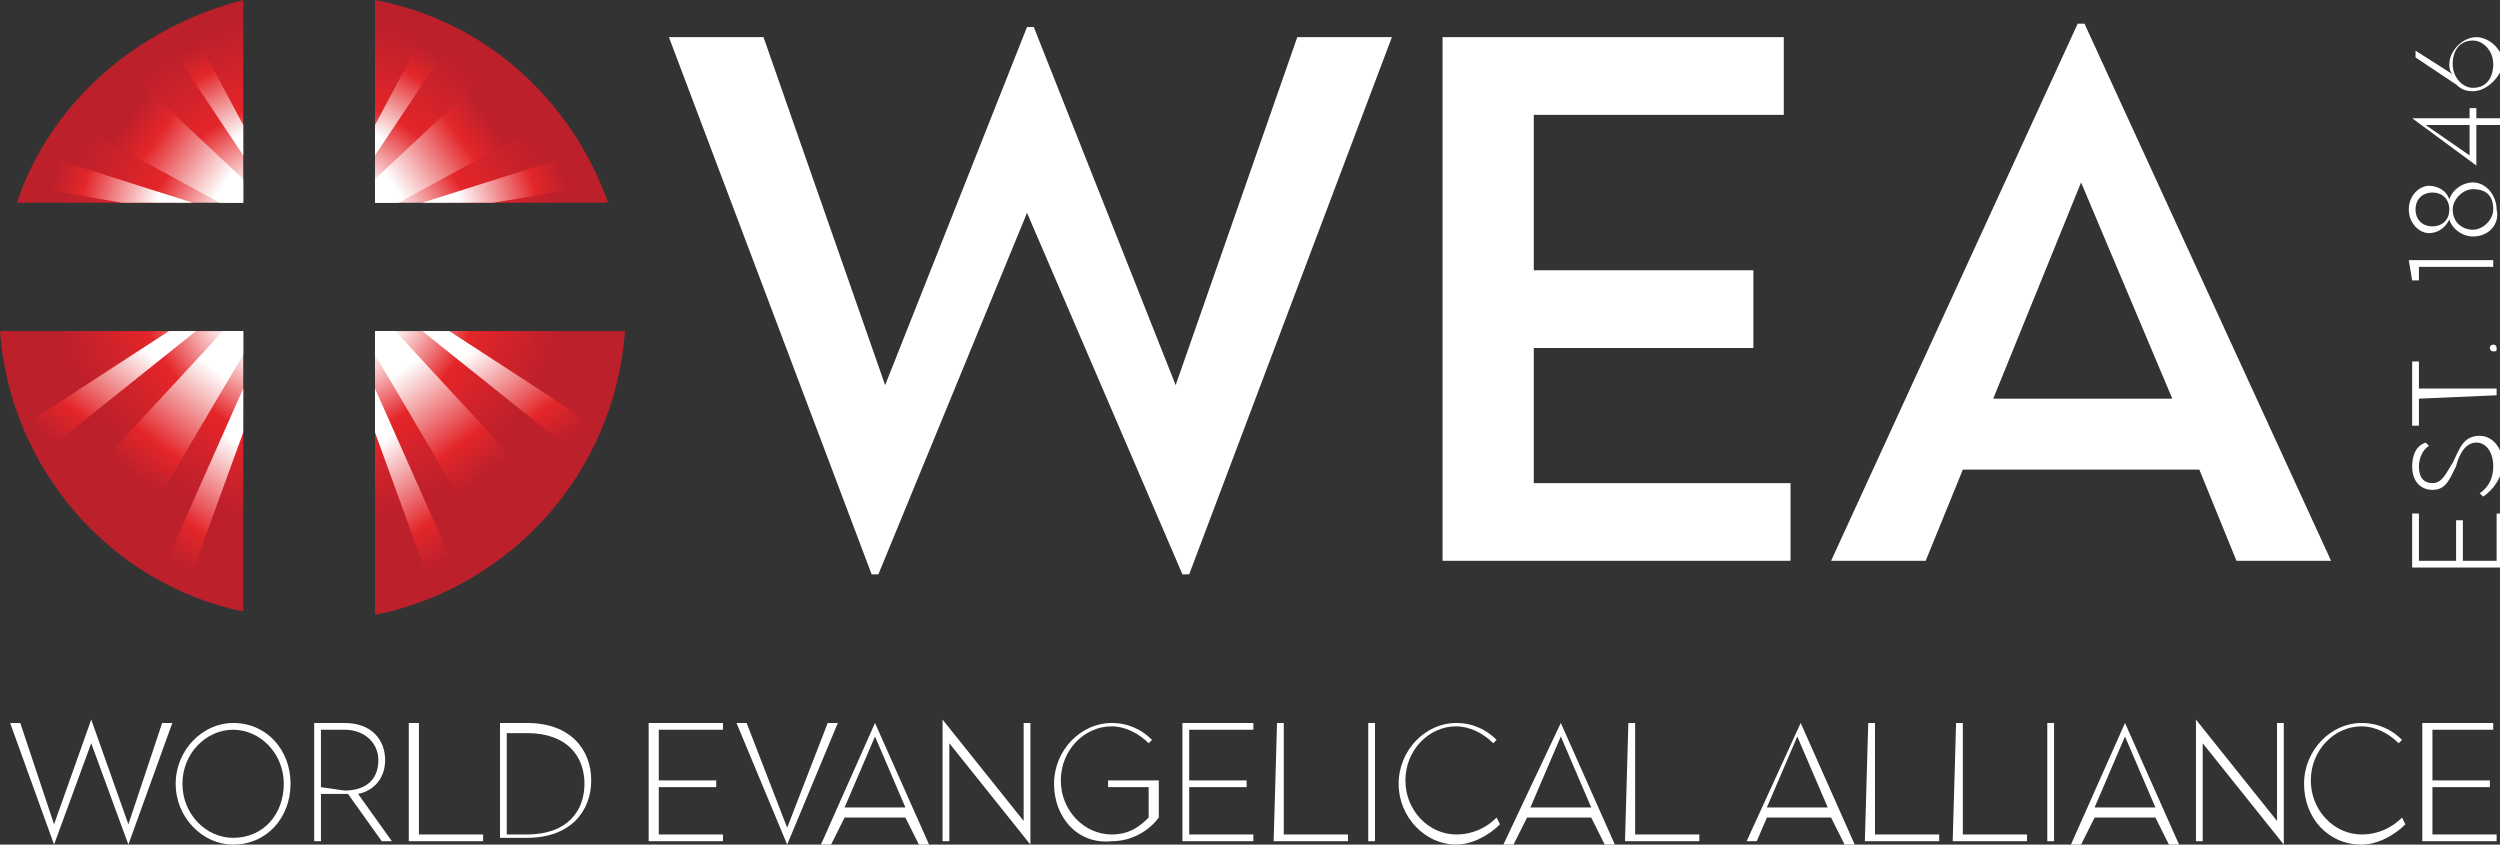
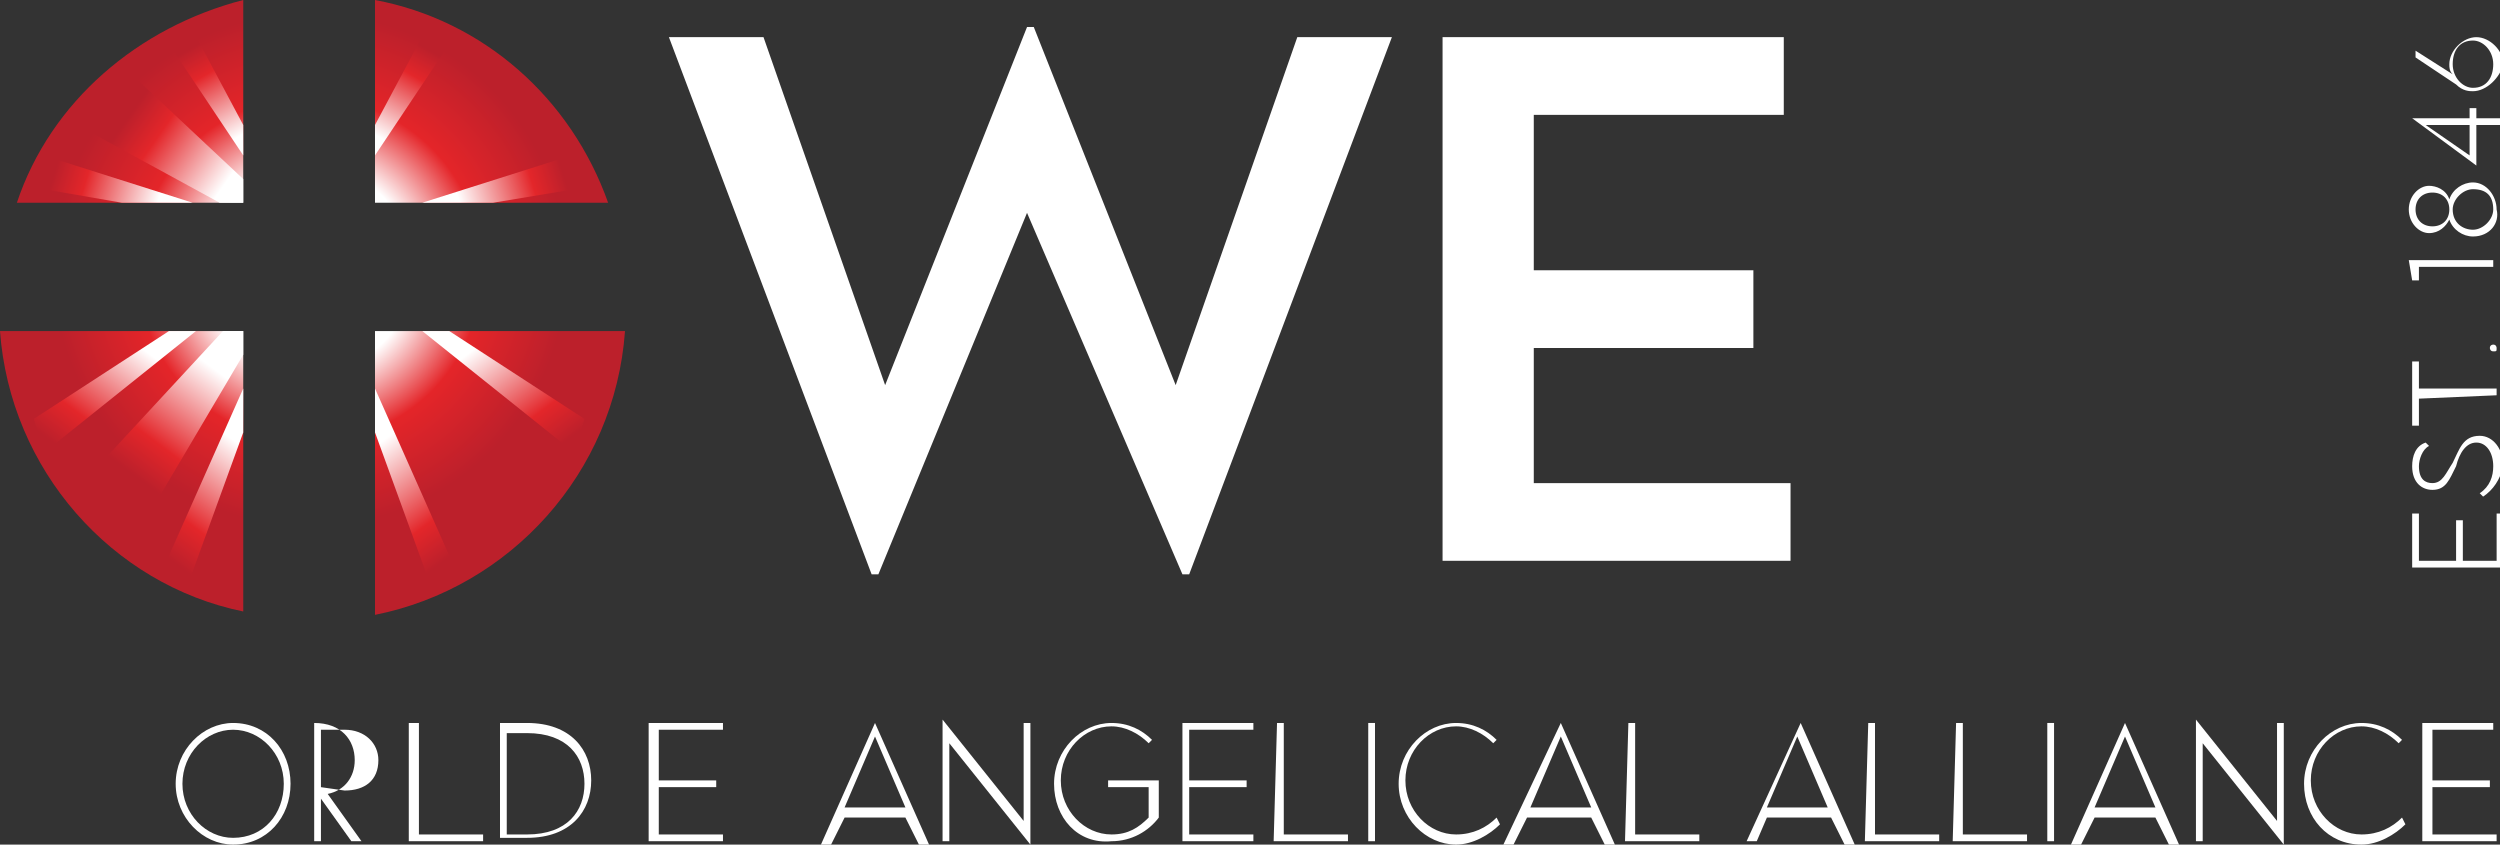
<svg xmlns="http://www.w3.org/2000/svg" id="Layer_1" x="0px" y="0px" viewBox="0 0 74 25" style="enable-background:new 0 0 74 25;" xml:space="preserve">
  <rect x="0" y="0" width="74" height="25" fill="#333333" stroke="none" />
  <style type="text/css">	.st0{fill:#FFFFFF;}	.st1{fill:url(#SVGID_1_);}	.st2{fill:url(#SVGID_2_);}	.st3{fill:url(#SVGID_3_);}	.st4{fill:url(#SVGID_4_);}	.st5{fill:url(#SVGID_5_);}	.st6{fill:url(#SVGID_6_);}	.st7{fill:url(#SVGID_7_);}	.st8{fill:url(#SVGID_8_);}	.st9{fill:url(#SVGID_9_);}	.st10{fill:url(#SVGID_10_);}	.st11{fill:url(#SVGID_11_);}	.st12{fill:url(#SVGID_12_);}	.st13{fill:url(#SVGID_13_);}</style>
  <g>
    <g>
      <path class="st0" d="M19.8,1.1h2.8l3.6,10.3l4.2-10.6h0.2l4.2,10.6l3.6-10.3h2.8l-6,15.9H35L30.4,6.3L26,17h-0.2L19.8,1.1z" />
      <path class="st0" d="M42.7,1.1h10.1v2.3h-7.4V8h6.5v2.3h-6.5v4H53v2.3H42.7V1.1z" />
-       <path class="st0" d="M61.5,0.7h0.2L69,16.6h-2.8l-1.1-2.7h-7L57,16.6h-2.8L61.5,0.7z M64.3,11.8l-2.7-6.4L59,11.8H64.3z" />
    </g>
    <g>
-       <path class="st0" d="M0.3,21.4h0.3l1,3l1.1-3.1l0,0l1.1,3.1l1-3h0.3L3.8,25l0,0l-1.1-3l-1.1,3l0,0L0.3,21.4z" />
      <path class="st0" d="M5.2,23.2c0-1,0.8-1.8,1.7-1.8c1,0,1.7,0.8,1.7,1.8S7.9,25,6.9,25C6,25,5.2,24.2,5.2,23.2z M8.4,23.2   c0-0.9-0.7-1.6-1.5-1.6s-1.5,0.7-1.5,1.6s0.7,1.6,1.5,1.6C7.8,24.8,8.4,24.1,8.4,23.2z" />
-       <path class="st0" d="M9.3,21.4h0.9c0.8,0,1.2,0.5,1.2,1.1c0,0.5-0.3,0.9-0.8,1l1,1.4h-0.3l-1-1.4c-0.1,0-0.1,0-0.2,0H9.5v1.4H9.3   V21.4z M10.2,23.4c0.6,0,1-0.3,1-0.9c0-0.5-0.4-0.9-1-0.9H9.5v1.7L10.2,23.4L10.2,23.4z" />
+       <path class="st0" d="M9.3,21.4c0.8,0,1.2,0.5,1.2,1.1c0,0.5-0.3,0.9-0.8,1l1,1.4h-0.3l-1-1.4c-0.1,0-0.1,0-0.2,0H9.5v1.4H9.3   V21.4z M10.2,23.4c0.6,0,1-0.3,1-0.9c0-0.5-0.4-0.9-1-0.9H9.5v1.7L10.2,23.4L10.2,23.4z" />
      <path class="st0" d="M12.2,21.4h0.2v3.3h1.9v0.2h-2.2v-3.5H12.2z" />
      <path class="st0" d="M14.8,21.4h0.8c1.3,0,1.9,0.8,1.9,1.7s-0.6,1.7-1.9,1.7h-0.8V21.4z M15.6,24.7c1.2,0,1.7-0.7,1.7-1.5   s-0.5-1.5-1.7-1.5H15v3H15.6z" />
      <path class="st0" d="M19.3,21.4h2.1v0.2h-1.9v1.5h1.7v0.2h-1.7v1.4h1.9v0.2h-2.2v-3.5H19.3z" />
-       <path class="st0" d="M21.8,21.4h0.3l1.2,3.1l1.2-3.1h0.3L23.3,25l0,0L21.8,21.4z" />
      <path class="st0" d="M25.9,21.4L25.9,21.4l1.6,3.6h-0.3l-0.4-0.8H25L24.6,25h-0.3L25.9,21.4z M26.8,23.9l-0.9-2.1L25,23.9H26.8z" />
      <path class="st0" d="M28.1,22v2.9h-0.2v-3.6l0,0l2.4,3v-2.9h0.2V25l0,0L28.1,22z" />
      <path class="st0" d="M31.2,23.2c0-1,0.8-1.8,1.7-1.8c0.5,0,0.9,0.2,1.2,0.5L34,22c-0.3-0.3-0.7-0.5-1.1-0.5   c-0.8,0-1.5,0.7-1.5,1.6s0.7,1.6,1.5,1.6c0.5,0,0.8-0.2,1.1-0.5v-0.9h-1.2v-0.2h1.5v1.1c-0.3,0.4-0.8,0.7-1.4,0.7   C31.9,25,31.2,24.2,31.2,23.2z" />
      <path class="st0" d="M35,21.4h2.1v0.2h-1.9v1.5h1.7v0.2h-1.7v1.4h1.9v0.2H35V21.4z" />
      <path class="st0" d="M37.8,21.4H38v3.3h1.9v0.2h-2.2L37.8,21.4L37.8,21.4z" />
      <path class="st0" d="M40.5,21.4h0.2v3.5h-0.2V21.4z" />
      <path class="st0" d="M41.4,23.2c0-1,0.8-1.8,1.7-1.8c0.5,0,0.9,0.2,1.2,0.5L44.2,22c-0.3-0.3-0.7-0.5-1.1-0.5   c-0.8,0-1.5,0.7-1.5,1.6s0.7,1.6,1.5,1.6c0.5,0,0.9-0.2,1.2-0.5l0.1,0.2c-0.3,0.3-0.8,0.6-1.3,0.6C42.2,25,41.4,24.2,41.4,23.2z" />
      <path class="st0" d="M46.2,21.4L46.2,21.4l1.6,3.6h-0.3l-0.4-0.8h-1.9L44.8,25h-0.3L46.2,21.4z M47.1,23.9l-0.9-2.1l-0.9,2.1H47.1   z" />
      <path class="st0" d="M48.2,21.4h0.2v3.3h1.9v0.2h-2.2L48.2,21.4L48.2,21.4z" />
      <path class="st0" d="M53.3,21.4L53.3,21.4l1.6,3.6h-0.3l-0.4-0.8h-1.9L52,24.9h-0.3L53.3,21.4z M54.1,23.9l-0.9-2.1l-0.9,2.1H54.1   z" />
      <path class="st0" d="M55.3,21.4h0.2v3.3h1.9v0.2h-2.2L55.3,21.4L55.3,21.4z" />
      <path class="st0" d="M57.9,21.4h0.2v3.3H60v0.2h-2.2L57.9,21.4L57.9,21.4z" />
      <path class="st0" d="M60.6,21.4h0.2v3.5h-0.2V21.4z" />
      <path class="st0" d="M62.9,21.4L62.9,21.4l1.6,3.6h-0.3l-0.4-0.8H62L61.6,25h-0.3L62.9,21.4z M63.8,23.9l-0.9-2.1L62,23.9H63.8z" />
      <path class="st0" d="M65.2,22v2.9H65v-3.6l0,0l2.4,3v-2.9h0.2V25l0,0L65.2,22z" />
      <path class="st0" d="M68.2,23.2c0-1,0.8-1.8,1.7-1.8c0.5,0,0.9,0.2,1.2,0.5L71,22c-0.3-0.3-0.7-0.5-1.1-0.5   c-0.8,0-1.5,0.7-1.5,1.6s0.7,1.6,1.5,1.6c0.5,0,0.9-0.2,1.2-0.5l0.1,0.2c-0.3,0.3-0.8,0.6-1.3,0.6C68.9,25,68.2,24.2,68.2,23.2z" />
      <path class="st0" d="M71.7,21.4h2.1v0.2H72v1.5h1.7v0.2H72v1.4h1.9v0.2h-2.2C71.7,24.9,71.7,21.4,71.7,21.4z" />
    </g>
    <g>
      <g>
        <path class="st0" d="M71.4,16.7v-1.5h0.2v1.4h1.1v-1.2h0.2v1.2h1v-1.4h0.2v1.6h-2.7V16.7z" />
        <path class="st0" d="M73.5,14.7l-0.1-0.1c0.3-0.2,0.4-0.5,0.4-0.8c0-0.4-0.2-0.7-0.5-0.7s-0.5,0.3-0.6,0.7    c-0.2,0.4-0.3,0.7-0.7,0.7c-0.3,0-0.6-0.2-0.6-0.7c0-0.3,0.1-0.6,0.4-0.7l0.1,0.1c-0.2,0.1-0.3,0.4-0.3,0.6    c0,0.4,0.2,0.5,0.4,0.5c0.3,0,0.4-0.3,0.6-0.6c0.2-0.4,0.3-0.8,0.8-0.8c0.4,0,0.7,0.4,0.7,0.9C74,14.2,73.8,14.5,73.5,14.7z" />
        <path class="st0" d="M71.6,11.8v0.8h-0.2v-1.9h0.2v0.8h2.3v0.2L71.6,11.8L71.6,11.8z" />
        <path class="st0" d="M73.8,10.4c-0.1,0-0.1-0.1-0.1-0.1c0-0.1,0.1-0.1,0.1-0.1c0.1,0,0.1,0.1,0.1,0.1    C73.9,10.4,73.9,10.4,73.8,10.4z" />
        <path class="st0" d="M71.6,7.9v0.4h-0.2l-0.1-0.6h2.5v0.2H71.6z" />
        <path class="st0" d="M73.2,7c-0.3,0-0.6-0.2-0.7-0.5c-0.1,0.2-0.3,0.4-0.6,0.4c-0.3,0-0.6-0.3-0.6-0.7c0-0.4,0.3-0.7,0.6-0.7    c0.2,0,0.5,0.1,0.6,0.4c0.1-0.3,0.4-0.5,0.7-0.5c0.4,0,0.7,0.4,0.7,0.8C74,6.6,73.7,7,73.2,7z M72,5.7c-0.3,0-0.5,0.2-0.5,0.5    s0.2,0.5,0.5,0.5s0.5-0.2,0.5-0.5C72.5,5.9,72.3,5.7,72,5.7z M73.2,5.6c-0.3,0-0.6,0.3-0.6,0.6c0,0.4,0.3,0.6,0.6,0.6    c0.3,0,0.6-0.3,0.6-0.6C73.8,5.8,73.6,5.6,73.2,5.6z" />
        <path class="st0" d="M73.3,3.7v1.2l0,0l-1.9-1.4l0,0h1.7V3.2h0.2v0.3H74v0.2H73.3z M73.1,3.7h-1.3l1.3,0.9V3.7z" />
        <path class="st0" d="M73.2,2.7c-0.1,0-0.3,0-0.5-0.2l-1.2-0.8V1.5l1.1,0.7c-0.1-0.1-0.1-0.2-0.1-0.3c0-0.4,0.4-0.8,0.8-0.8    s0.8,0.4,0.8,0.8C74,2.3,73.6,2.7,73.2,2.7z M73.2,1.2c-0.4,0-0.6,0.3-0.6,0.7s0.3,0.7,0.6,0.7c0.4,0,0.6-0.3,0.6-0.7    C73.8,1.5,73.5,1.2,73.2,1.2z" />
      </g>
    </g>
    <g>
      <radialGradient id="SVGID_1_" cx="9.172" cy="18.017" r="10.243" gradientTransform="matrix(1 0 0 -1 0 26)" gradientUnits="userSpaceOnUse">
        <stop offset="0.298" style="stop-color:#FFFFFF" />
        <stop offset="0.498" style="stop-color:#E42529" />
        <stop offset="0.742" style="stop-color:#BC202B" />
      </radialGradient>
      <path class="st1" d="M7.2,9.8v8.3C3.3,17.3,0.3,13.9,0,9.8H7.2z M18.5,9.8h-7.4v8.4C15.1,17.4,18.2,14,18.5,9.8z M18,6   c-1.1-3.1-3.7-5.4-6.9-6v6H18z M0.5,6h6.7V0C4.1,0.8,1.5,3,0.5,6z" />
      <linearGradient id="SVGID_2_" gradientUnits="userSpaceOnUse" x1="3.793" y1="22.528" x2="6.642" y2="20.529" gradientTransform="matrix(1 0 0 -1 0 26)">
        <stop offset="0" style="stop-color:#BC202B" />
        <stop offset="0.3" style="stop-color:#E3262A" />
        <stop offset="1" style="stop-color:#FFFFFF" />
      </linearGradient>
      <polygon class="st2" points="7.2,6 7.2,5.3 4,2.3 2.1,3.6 6.5,6   " />
      <linearGradient id="SVGID_3_" gradientUnits="userSpaceOnUse" x1="5.564" y1="24.517" x2="7.043" y2="21.942" gradientTransform="matrix(1 0 0 -1 0 26)">
        <stop offset="0" style="stop-color:#BC202B" />
        <stop offset="0.3" style="stop-color:#E3262A" />
        <stop offset="1" style="stop-color:#FFFFFF" />
      </linearGradient>
      <polygon class="st3" points="7.2,4.6 7.2,3.7 5.6,0.7 4.8,1   " />
      <linearGradient id="SVGID_4_" gradientUnits="userSpaceOnUse" x1="-703.254" y1="22.516" x2="-700.405" y2="20.516" gradientTransform="matrix(-1 0 0 -1 -688.765 26)">
        <stop offset="0" style="stop-color:#BC202B" />
        <stop offset="0.3" style="stop-color:#E3262A" />
        <stop offset="1" style="stop-color:#FFFFFF" />
      </linearGradient>
-       <polygon class="st4" points="11.1,6 11.1,5.3 14.3,2.3 16.2,3.6 11.8,6   " />
      <linearGradient id="SVGID_5_" gradientUnits="userSpaceOnUse" x1="-701.494" y1="24.505" x2="-700.015" y2="21.93" gradientTransform="matrix(-1 0 0 -1 -688.765 26)">
        <stop offset="0" style="stop-color:#BC202B" />
        <stop offset="0.3" style="stop-color:#E3262A" />
        <stop offset="1" style="stop-color:#FFFFFF" />
      </linearGradient>
      <polygon class="st5" points="11.1,4.6 11.1,3.7 12.7,0.7 13.5,1   " />
      <linearGradient id="SVGID_6_" gradientUnits="userSpaceOnUse" x1="3.949" y1="11.917" x2="6.323" y2="15.094" gradientTransform="matrix(1 0 0 -1 0 26)">
        <stop offset="5.618000e-03" style="stop-color:#BC202B" />
        <stop offset="0.3" style="stop-color:#E3262A" />
        <stop offset="1" style="stop-color:#FFFFFF" />
      </linearGradient>
      <polygon class="st6" points="6.6,9.8 7.2,9.8 7.2,10.5 4.6,14.9 2.9,13.8   " />
      <linearGradient id="SVGID_7_" gradientUnits="userSpaceOnUse" x1="1.786" y1="12.74" x2="4.068" y2="15.794" gradientTransform="matrix(1 0 0 -1 0 26)">
        <stop offset="0" style="stop-color:#BC202B" />
        <stop offset="0.3" style="stop-color:#E3262A" />
        <stop offset="1" style="stop-color:#FFFFFF" />
      </linearGradient>
      <polygon class="st7" points="5.8,9.8 5,9.8 1,12.4 1.3,13.4   " />
      <linearGradient id="SVGID_8_" gradientUnits="userSpaceOnUse" x1="-701.194" y1="11.929" x2="-698.82" y2="15.106" gradientTransform="matrix(-1 0 0 -1 -686.853 26)">
        <stop offset="0" style="stop-color:#BC202B" />
        <stop offset="0.3" style="stop-color:#E3262A" />
        <stop offset="1" style="stop-color:#FFFFFF" />
      </linearGradient>
-       <polygon class="st8" points="11.7,9.8 11.1,9.8 11.1,10.5 13.7,14.9 15.4,13.8   " />
      <linearGradient id="SVGID_9_" gradientUnits="userSpaceOnUse" x1="-703.357" y1="12.753" x2="-701.075" y2="15.807" gradientTransform="matrix(-1 0 0 -1 -686.853 26)">
        <stop offset="0" style="stop-color:#BC202B" />
        <stop offset="0.3" style="stop-color:#E3262A" />
        <stop offset="1" style="stop-color:#FFFFFF" />
      </linearGradient>
      <polygon class="st9" points="12.5,9.8 13.3,9.8 17.3,12.4 17,13.4   " />
      <linearGradient id="SVGID_10_" gradientUnits="userSpaceOnUse" x1="4.852" y1="9.578" x2="7.219" y2="12.747" gradientTransform="matrix(1 0 0 -1 0 26)">
        <stop offset="0" style="stop-color:#BC202B" />
        <stop offset="0.3" style="stop-color:#E3262A" />
        <stop offset="1" style="stop-color:#FFFFFF" />
      </linearGradient>
      <polygon class="st10" points="7.2,12.8 5.6,17.2 4.8,16.9 7.2,11.5   " />
      <linearGradient id="SVGID_11_" gradientUnits="userSpaceOnUse" x1="-700.291" y1="9.59" x2="-697.923" y2="12.76" gradientTransform="matrix(-1 0 0 -1 -686.853 26)">
        <stop offset="5.618000e-03" style="stop-color:#BC202B" />
        <stop offset="0.3" style="stop-color:#E3262A" />
        <stop offset="1" style="stop-color:#FFFFFF" />
      </linearGradient>
      <polygon class="st11" points="11.1,12.8 12.7,17.2 13.5,16.9 11.1,11.5   " />
      <linearGradient id="SVGID_12_" gradientUnits="userSpaceOnUse" x1="1.588" y1="20.808" x2="4.626" y2="19.877" gradientTransform="matrix(1 0 0 -1 0 26)">
        <stop offset="0" style="stop-color:#BC202B" />
        <stop offset="0.3" style="stop-color:#E3262A" />
        <stop offset="1" style="stop-color:#FFFFFF" />
      </linearGradient>
      <polygon class="st12" points="5.7,6 3.6,6 1.3,5.6 1.6,4.7   " />
      <linearGradient id="SVGID_13_" gradientUnits="userSpaceOnUse" x1="-705.451" y1="20.815" x2="-702.41" y2="19.884" gradientTransform="matrix(-1 0 0 -1 -688.765 26)">
        <stop offset="0" style="stop-color:#BC202B" />
        <stop offset="0.3" style="stop-color:#E3262A" />
        <stop offset="1" style="stop-color:#FFFFFF" />
      </linearGradient>
      <polygon class="st13" points="12.5,6 14.6,6 17,5.6 16.6,4.7   " />
    </g>
  </g>
</svg>